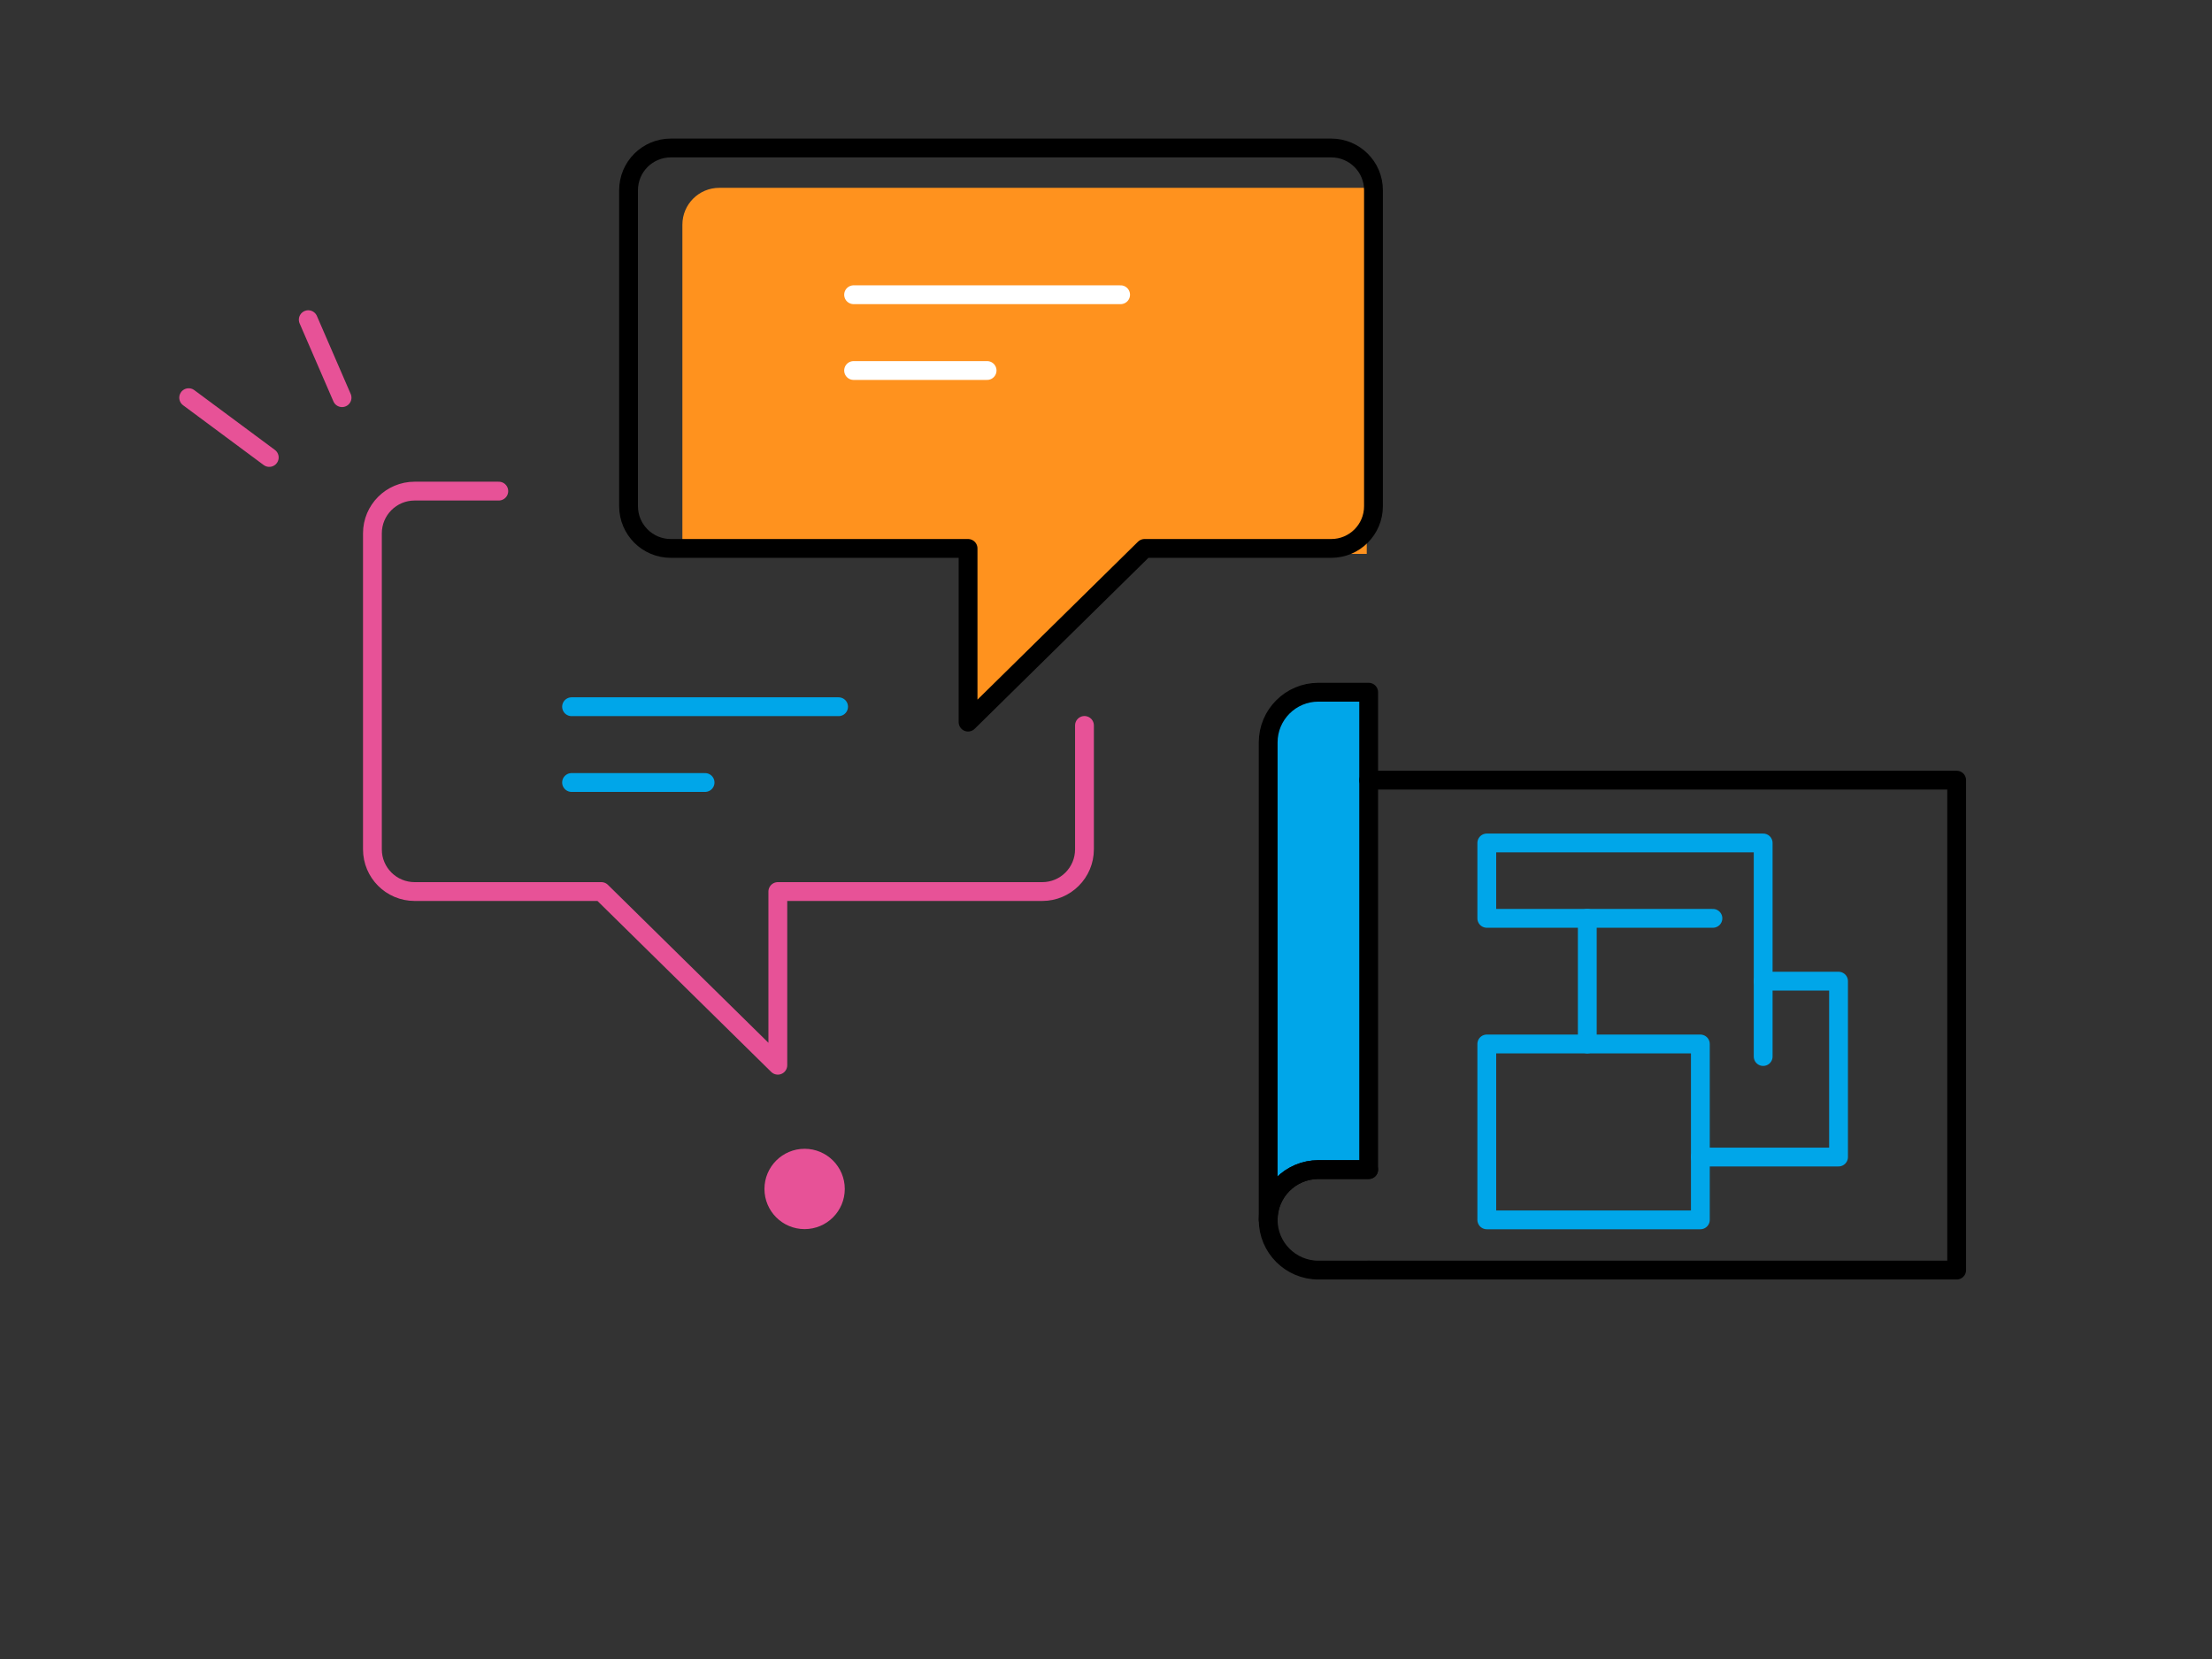
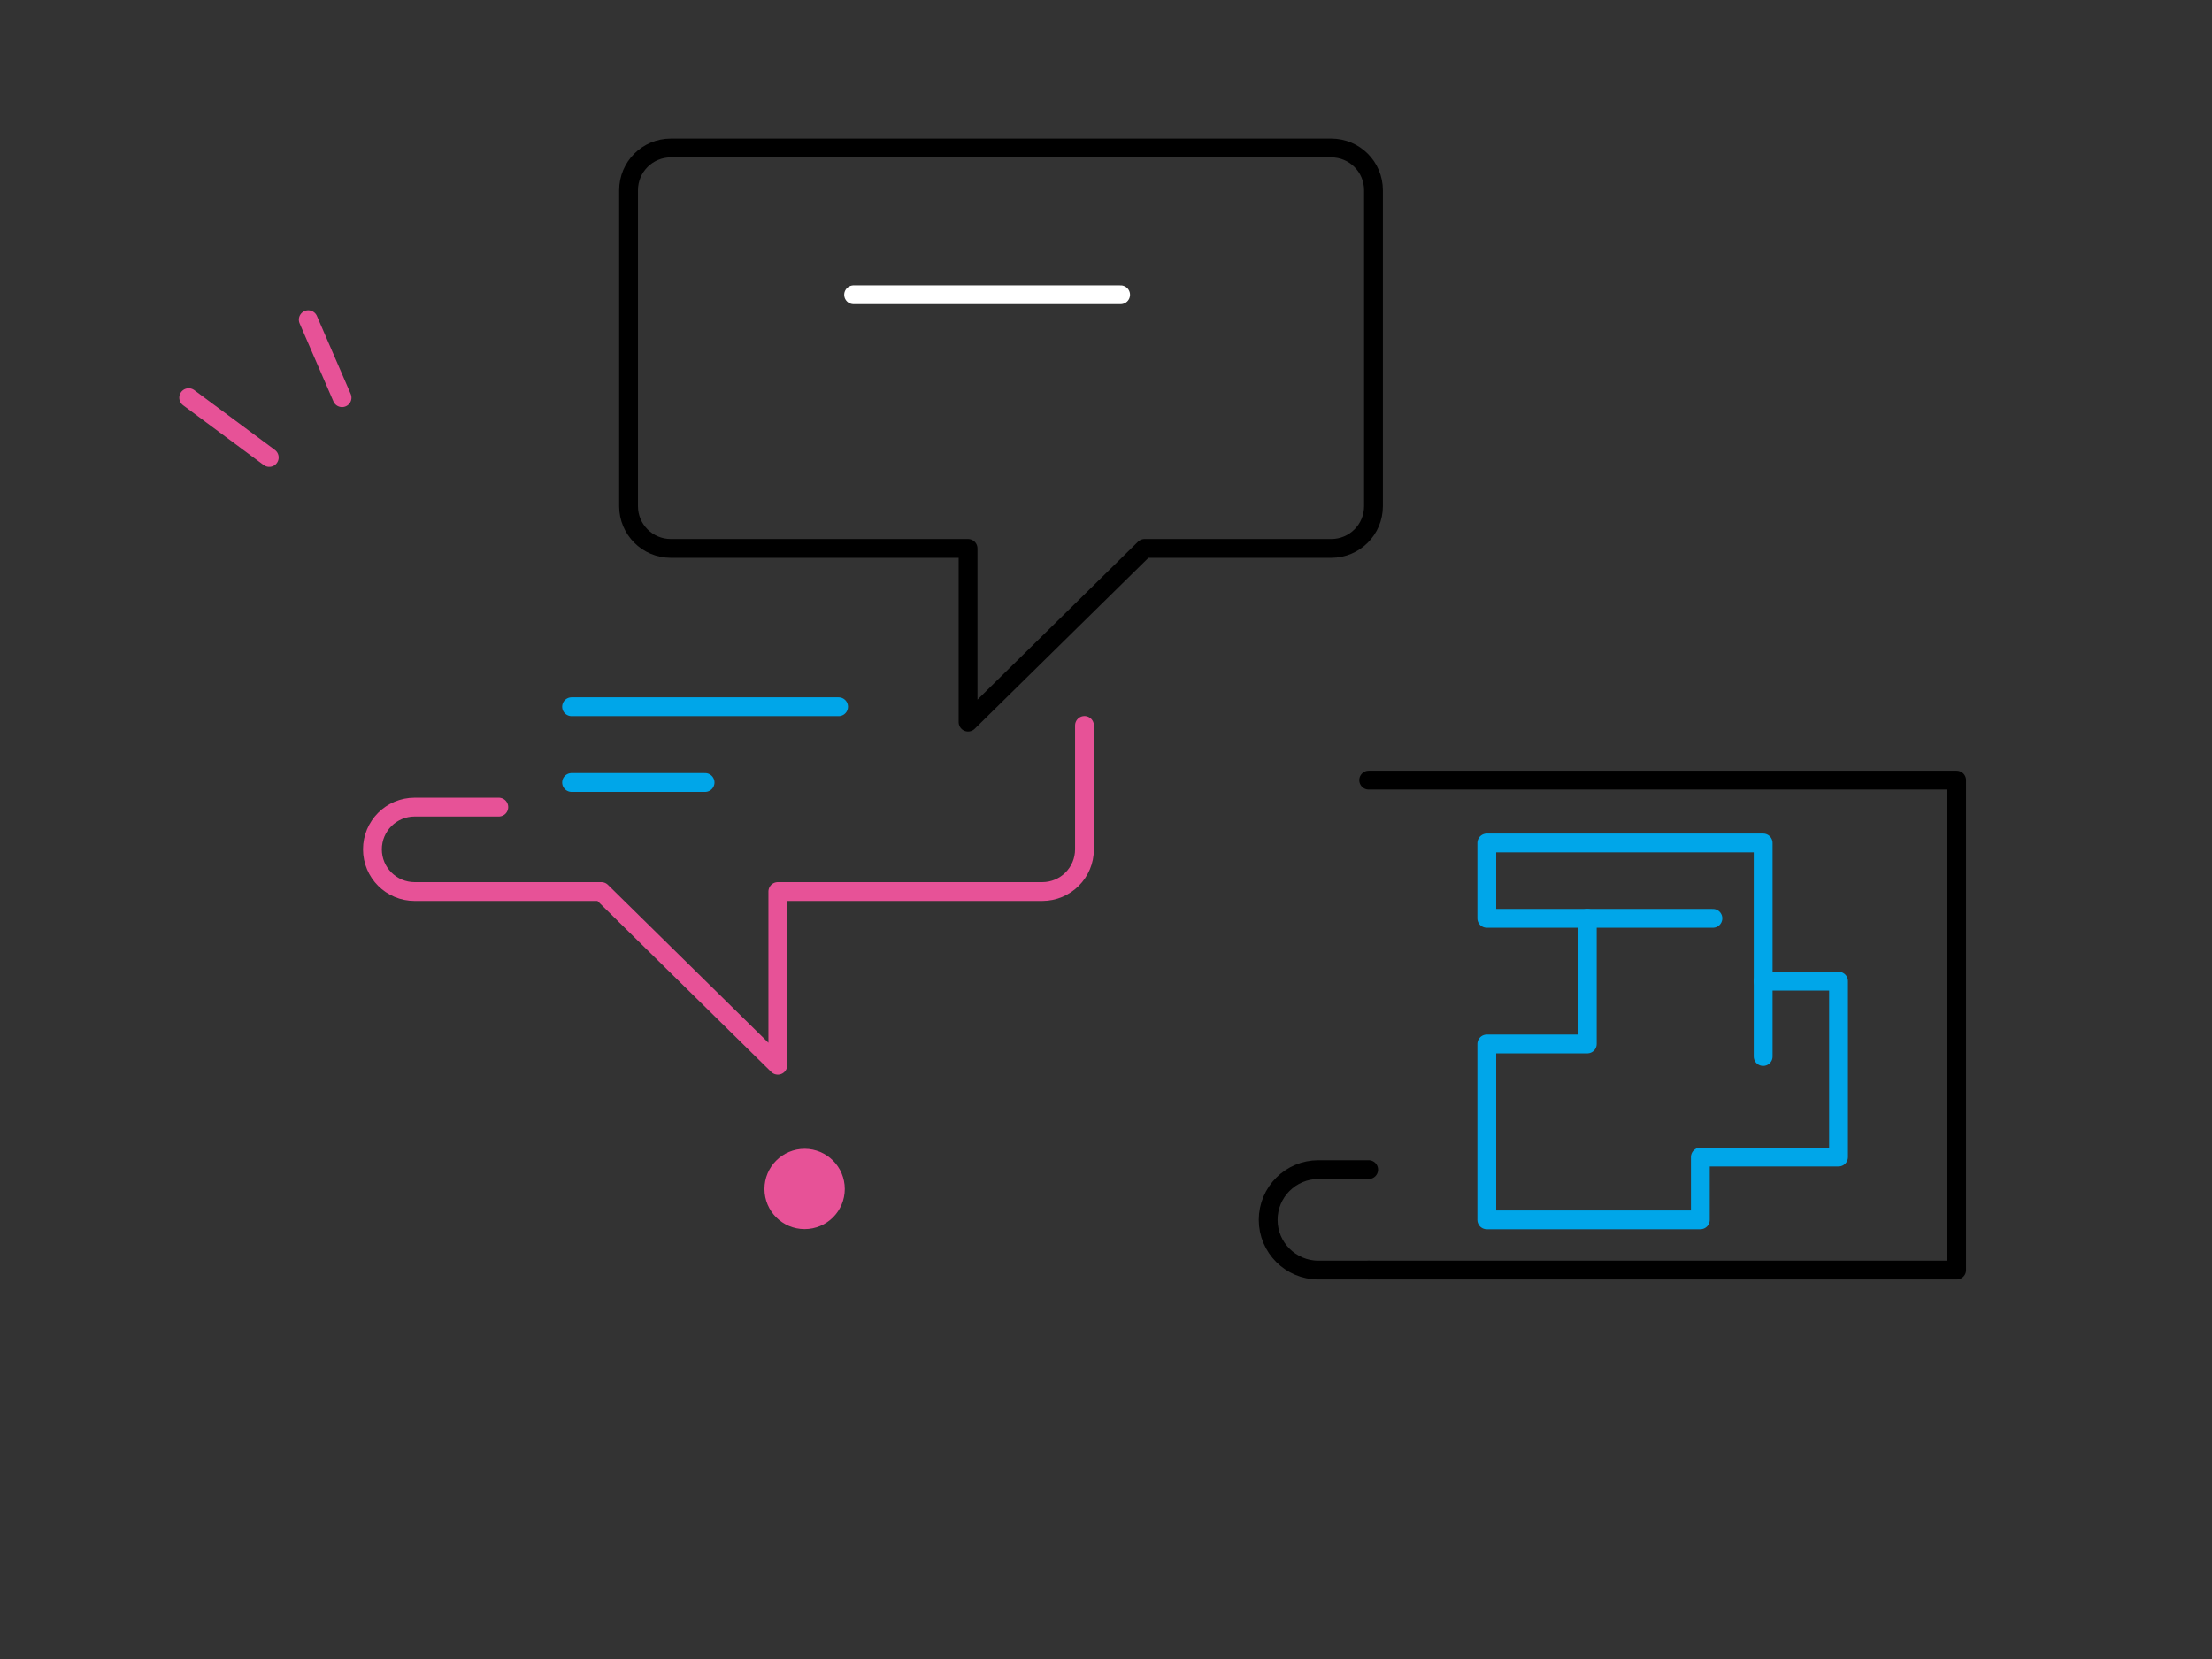
<svg xmlns="http://www.w3.org/2000/svg" id="a" width="400" height="300" viewBox="0 0 400 300">
  <rect x="0" y="0" width="400" height="300" fill="#333333" stroke="none" />
  <defs>
    <style>.b,.c,.d,.e,.f,.g{stroke-linecap:round;stroke-linejoin:round;stroke-width:3.402px;}.b,.c,.e,.f{fill:none;}.b,.g{stroke:#000;}.c,.d{stroke:#e75297;}.d{fill:#e75297;}.h{fill:#ff921e;}.e{stroke:#fff;}.f{stroke:#00a6e9;}.g{fill:#00a6e9;}</style>
  </defs>
-   <path class="h" d="M130.055,33.966h117.098v66.195h-123.756v-59.537c0-3.674,2.983-6.657,6.657-6.657Z" />
-   <polygon class="h" points="176.641 88.648 175.057 130.58 215.495 90.087 176.641 88.648" />
  <path class="b" d="M175.057,130.58v-31.407h-53.757c-4.22,0-7.637-3.417-7.637-7.637v-57.139c0-4.22,3.417-7.637,7.637-7.637h119.431c4.22,0,7.637,3.417,7.637,7.637v57.139c0,4.22-3.417,7.637-7.637,7.637h-33.756l-31.918,31.407Z" />
-   <path class="c" d="M196.107,131.182v22.402c0,4.22-3.417,7.637-7.637,7.637h-47.814s0,31.407,0,31.407l-31.918-31.407h-33.756c-4.22,0-7.637-3.417-7.637-7.637v-57.139c0-4.22,3.417-7.637,7.637-7.637h15.215" />
+   <path class="c" d="M196.107,131.182v22.402c0,4.22-3.417,7.637-7.637,7.637h-47.814s0,31.407,0,31.407l-31.918-31.407h-33.756c-4.22,0-7.637-3.417-7.637-7.637c0-4.22,3.417-7.637,7.637-7.637h15.215" />
  <line class="e" x1="154.357" y1="53.297" x2="202.643" y2="53.297" />
-   <line class="e" x1="154.357" y1="67" x2="178.5" y2="67" />
  <line class="f" x1="103.357" y1="127.797" x2="151.643" y2="127.797" />
  <line class="f" x1="103.357" y1="141.5" x2="127.5" y2="141.5" />
  <path class="d" d="M151.062,215c0,3.072-2.49,5.562-5.562,5.562s-5.562-2.49-5.562-5.562,2.49-5.562,5.562-5.562,5.562,2.49,5.562,5.562Z" />
  <line class="c" x1="34.118" y1="71.912" x2="48.691" y2="82.724" />
  <line class="c" x1="55.743" y1="57.809" x2="61.854" y2="71.912" />
-   <path class="g" d="M229.326,134.261v86.326c0-5.019,4.068-9.087,9.087-9.087h9.087v-86.326h-9.087c-5.019,0-9.087,4.068-9.087,9.087Z" />
  <path class="b" d="M247.5,211.5h-9.087c-5.019,0-9.087,4.068-9.087,9.087s4.068,9.087,9.087,9.087h9.087" />
  <polyline class="b" points="247.5 141.076 353.826 141.076 353.826 229.674 247.5 229.674" />
  <polygon class="f" points="332.467 177.424 318.837 177.424 318.837 152.435 291.576 152.435 287.033 152.435 268.859 152.435 268.859 166.065 287.033 166.065 287.033 188.783 268.859 188.783 268.859 220.587 307.478 220.587 307.478 209.228 332.467 209.228 332.467 177.424" />
-   <polyline class="f" points="287.033 188.783 307.478 188.783 307.478 209.228" />
  <line class="f" x1="287.033" y1="166.065" x2="309.75" y2="166.065" />
  <line class="f" x1="318.837" y1="177.424" x2="318.837" y2="191.054" />
</svg>